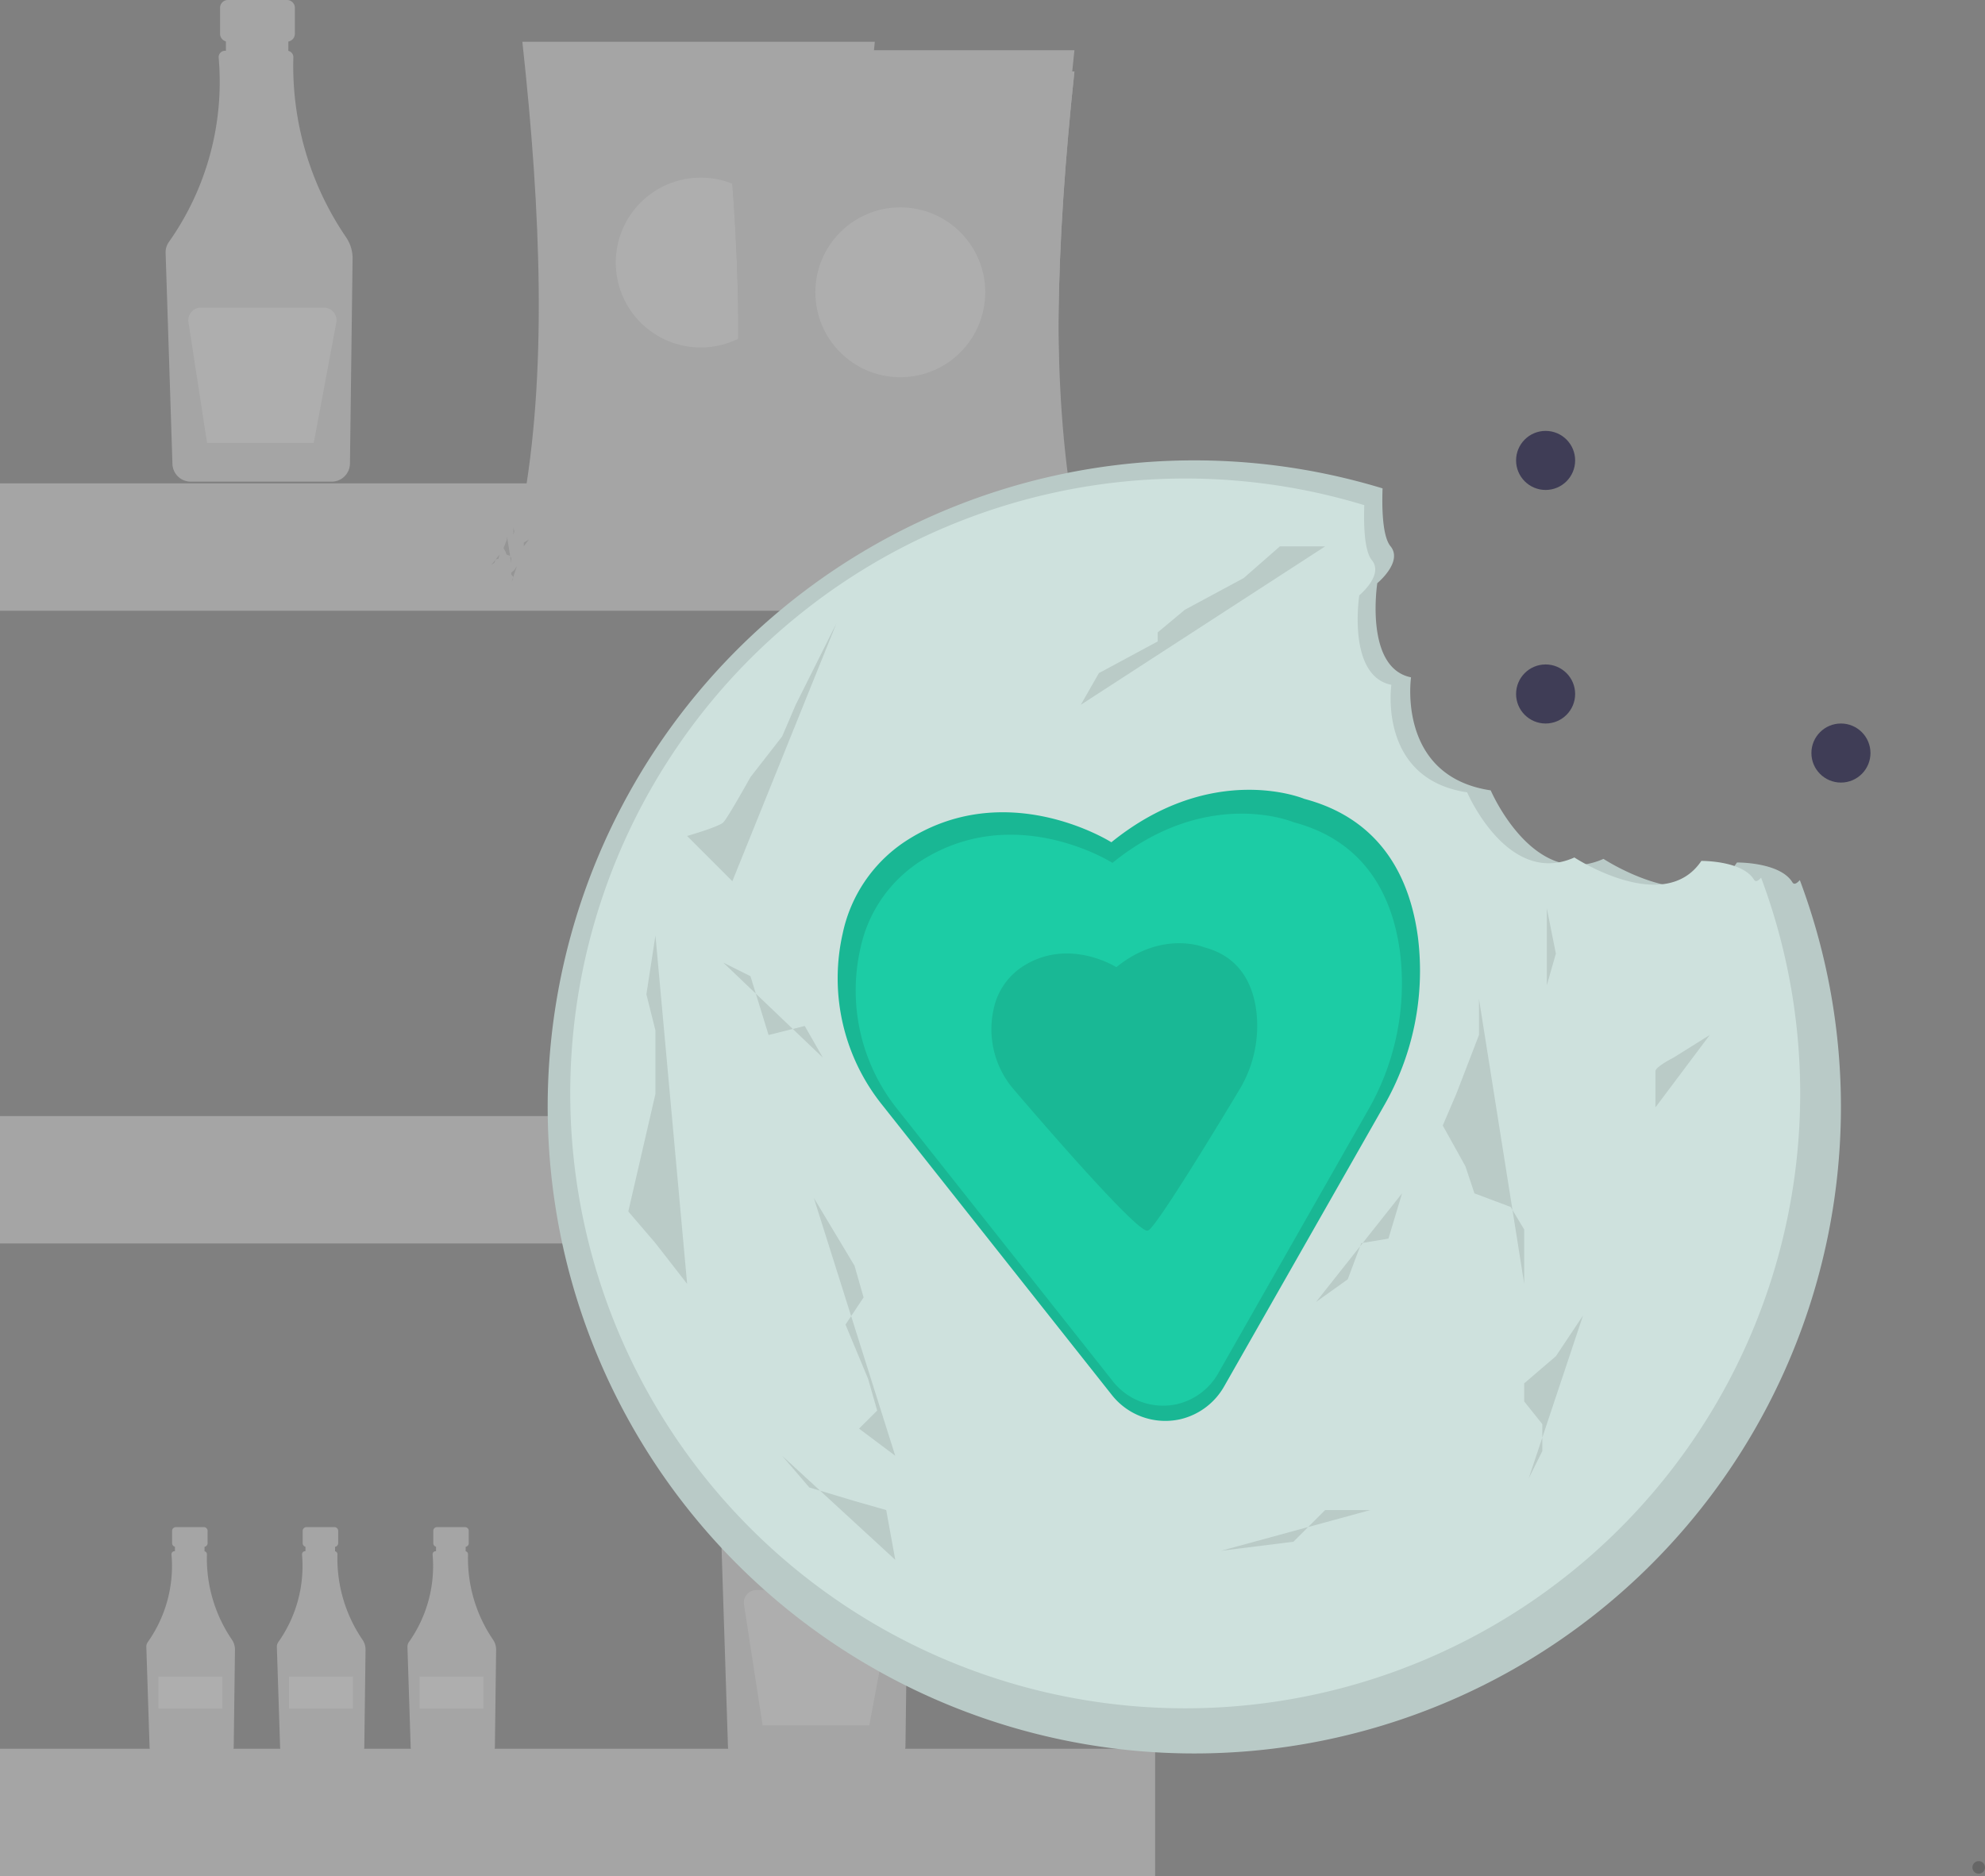
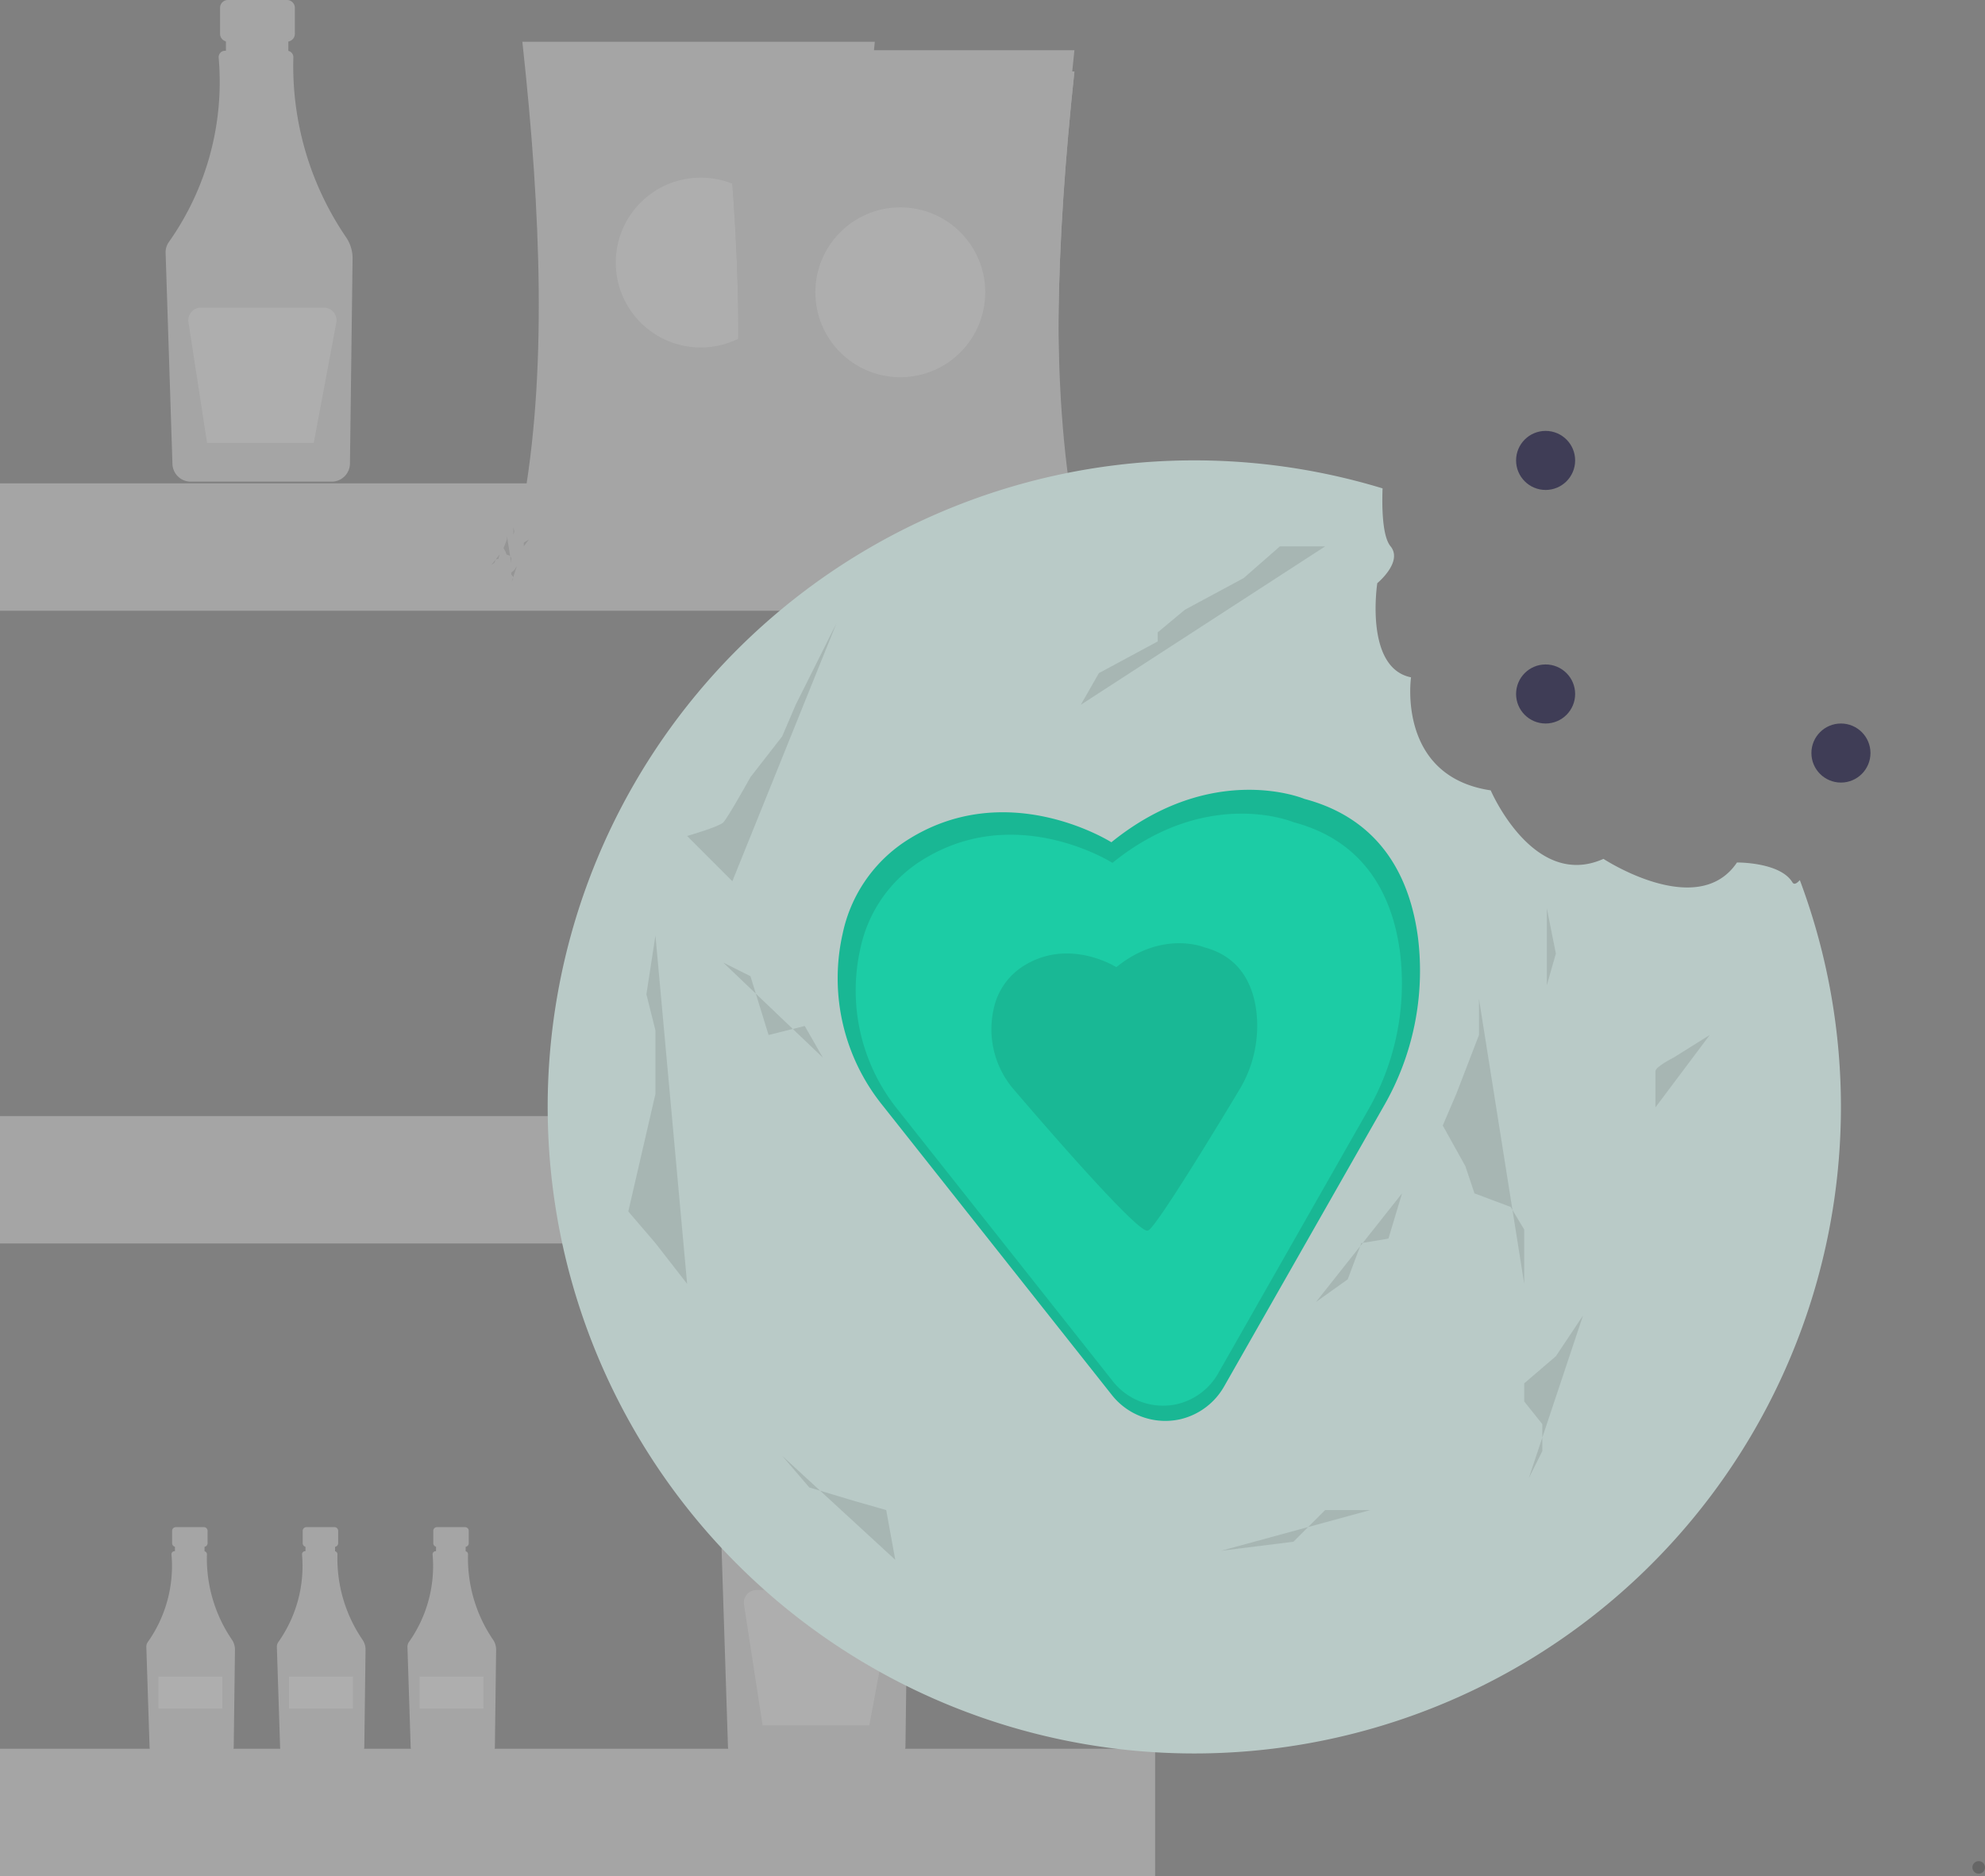
<svg xmlns="http://www.w3.org/2000/svg" width="288.171" height="272.4" viewBox="0 0 288.171 272.4">
  <rect x="0" y="0" width="288.171" height="272.4" fill="#808080" stroke="none" />
  <g id="Group_73826" data-name="Group 73826" transform="translate(-127.557 -1927.925)">
    <g id="Group_73785" data-name="Group 73785" transform="translate(127.557 1927.925)">
      <path id="Path_10911" data-name="Path 10911" d="M480.6,272.339h-8.584a1.138,1.138,0,0,0-1.138,1.138v3.768a1.138,1.138,0,0,0,1.138,1.138h1.423v5.646h5.739v-5.646H480.6a1.138,1.138,0,0,0,1.138-1.138v-3.768A1.138,1.138,0,0,0,480.6,272.339Z" transform="translate(-343.371 -180.477)" fill="#e6e6e6" />
      <g id="Group_73784" data-name="Group 73784" transform="translate(0 0)" opacity="0.36">
        <path id="Path_10801" data-name="Path 10801" d="M153.965,221.958l1-.125.439-.439h.627" transform="translate(-32.507 -136.491)" opacity="0.1" />
        <path id="Path_10908" data-name="Path 10908" d="M329.328,126.923h-8.584a1.138,1.138,0,0,0-1.138,1.138v3.768a1.138,1.138,0,0,0,1.138,1.138h1.423v5.646h5.739v-5.646h1.423a1.138,1.138,0,0,0,1.138-1.138v-3.768A1.138,1.138,0,0,0,329.328,126.923Z" transform="translate(-287.659 -126.923)" fill="#e6e6e6" />
        <path id="Path_10909" data-name="Path 10909" d="M333.319,164.766a44.134,44.134,0,0,1-7.678-26.166.931.931,0,0,0-.727-.929v-1.628h-9.066v1.605h-.125a.93.93,0,0,0-.929.931c0,.023,0,.045,0,.068a40.277,40.277,0,0,1-7.236,26.786,2.564,2.564,0,0,0-.464,1.554l.991,30.665a2.655,2.655,0,0,0,2.632,2.562h20.507a2.655,2.655,0,0,0,2.633-2.607l.382-29.773a5.373,5.373,0,0,0-.924-3.068Z" transform="translate(-283.052 -130.282)" fill="#e6e6e6" />
        <path id="Path_10910" data-name="Path 10910" d="M331.994,197.635h-17.85a1.833,1.833,0,0,0-1.811,2.111l2.7,17.532h15.488l3.276-17.473a1.833,1.833,0,0,0-1.8-2.17Z" transform="translate(-284.973 -152.965)" fill="#fff" />
        <path id="Path_10912" data-name="Path 10912" d="M484.591,310.182a44.134,44.134,0,0,1-7.678-26.166.931.931,0,0,0-.727-.929v-1.628H467.12v1.605H467a.93.93,0,0,0-.929.931q0,.034,0,.068a40.277,40.277,0,0,1-7.236,26.786,2.563,2.563,0,0,0-.464,1.554l.991,30.665a2.655,2.655,0,0,0,2.632,2.562H482.5a2.655,2.655,0,0,0,2.633-2.607l.382-29.773A5.373,5.373,0,0,0,484.591,310.182Z" transform="translate(-338.763 -183.836)" fill="#e6e6e6" />
        <path id="Path_10913" data-name="Path 10913" d="M483.266,343.051H465.417a1.833,1.833,0,0,0-1.811,2.111l2.7,17.532h15.488l3.276-17.473a1.832,1.832,0,0,0-1.8-2.17Z" transform="translate(-340.684 -206.519)" fill="#fff" />
        <path id="Path_10914" data-name="Path 10914" d="M313.2,477.914h-4.072a.54.54,0,0,0-.54.54v1.787a.54.54,0,0,0,.54.54h.675v2.678h2.723v-2.678h.675a.54.54,0,0,0,.54-.54v-1.787a.54.54,0,0,0-.54-.54Z" transform="translate(-283.603 -256.188)" fill="#e6e6e6" />
        <path id="Path_10915" data-name="Path 10915" d="M315.1,495.864a20.935,20.935,0,0,1-3.642-12.412.441.441,0,0,0-.345-.441v-.772h-4.3V483h-.059a.441.441,0,0,0-.441.442c0,.011,0,.021,0,.032a19.105,19.105,0,0,1-3.432,12.706,1.216,1.216,0,0,0-.22.737l.47,14.546a1.259,1.259,0,0,0,1.248,1.215H314.1a1.26,1.26,0,0,0,1.249-1.237l.181-14.123A2.549,2.549,0,0,0,315.1,495.864Z" transform="translate(-281.418 -257.78)" fill="#e6e6e6" />
        <rect id="Rectangle_137733" data-name="Rectangle 137733" width="9.281" height="4.641" transform="translate(22.998 243.43)" fill="#fff" />
        <path id="Path_10916" data-name="Path 10916" d="M343.209,477.914h-4.072a.54.54,0,0,0-.54.54v1.787a.54.54,0,0,0,.54.54h.675v2.678h2.722v-2.678h.675a.54.54,0,0,0,.54-.54v-1.787a.54.54,0,0,0-.54-.54Z" transform="translate(-294.654 -256.188)" fill="#e6e6e6" />
        <path id="Path_10917" data-name="Path 10917" d="M345.1,495.864a20.935,20.935,0,0,1-3.642-12.412.441.441,0,0,0-.345-.441v-.772h-4.3V483h-.059a.441.441,0,0,0-.441.442c0,.011,0,.021,0,.032a19.105,19.105,0,0,1-3.432,12.706,1.216,1.216,0,0,0-.22.737l.47,14.546a1.259,1.259,0,0,0,1.248,1.215h9.727a1.26,1.26,0,0,0,1.249-1.237l.181-14.123A2.549,2.549,0,0,0,345.1,495.864Z" transform="translate(-292.468 -257.78)" fill="#e6e6e6" />
        <rect id="Rectangle_137734" data-name="Rectangle 137734" width="9.281" height="4.641" transform="translate(41.953 243.43)" fill="#fff" />
        <path id="Path_10918" data-name="Path 10918" d="M373.215,477.914h-4.071a.54.54,0,0,0-.54.54v1.787a.54.54,0,0,0,.54.54h.675v2.678h2.722v-2.678h.675a.54.54,0,0,0,.54-.54v-1.787A.54.54,0,0,0,373.215,477.914Z" transform="translate(-305.704 -256.188)" fill="#e6e6e6" />
        <path id="Path_10919" data-name="Path 10919" d="M375.108,495.864a20.935,20.935,0,0,1-3.642-12.412.441.441,0,0,0-.345-.441v-.772h-4.3V483h-.059a.441.441,0,0,0-.441.442c0,.011,0,.021,0,.032a19.105,19.105,0,0,1-3.432,12.706,1.216,1.216,0,0,0-.22.737l.47,14.546a1.259,1.259,0,0,0,1.248,1.215h9.727a1.26,1.26,0,0,0,1.249-1.237l.181-14.123A2.549,2.549,0,0,0,375.108,495.864Z" transform="translate(-303.519 -257.78)" fill="#e6e6e6" />
        <rect id="Rectangle_137735" data-name="Rectangle 137735" width="9.281" height="4.641" transform="translate(60.907 243.43)" fill="#fff" />
        <path id="Path_10920" data-name="Path 10920" d="M456.993,421.658h-8.584a1.138,1.138,0,0,0-1.138,1.138v3.768a1.138,1.138,0,0,0,1.138,1.138h1.423v5.646h5.739V427.7h1.423a1.138,1.138,0,0,0,1.138-1.138V422.8a1.138,1.138,0,0,0-1.138-1.138Z" transform="translate(-334.676 -235.47)" fill="#e6e6e6" />
        <path id="Path_10921" data-name="Path 10921" d="M460.984,459.5a44.133,44.133,0,0,1-7.678-26.166.931.931,0,0,0-.727-.929v-1.628h-9.066v1.606h-.125a.93.93,0,0,0-.929.931q0,.034,0,.068a40.277,40.277,0,0,1-7.236,26.786,2.564,2.564,0,0,0-.464,1.554l.991,30.665a2.655,2.655,0,0,0,2.632,2.562h20.506a2.656,2.656,0,0,0,2.633-2.607l.382-29.773A5.373,5.373,0,0,0,460.984,459.5Z" transform="translate(-330.07 -238.828)" fill="#e6e6e6" />
        <path id="Path_10922" data-name="Path 10922" d="M459.659,492.37H441.81A1.833,1.833,0,0,0,440,494.481l2.7,17.532h15.488l3.276-17.473a1.833,1.833,0,0,0-1.8-2.17Z" transform="translate(-331.99 -261.511)" fill="#fff" />
        <path id="Path_10923" data-name="Path 10923" d="M440.247,204.338H389.076c3.578-19.342,2.754-42.7,0-67.817h51.171C437.566,161.639,436.765,185,440.247,204.338Z" transform="translate(-313.244 -130.458)" fill="#e6e6e6" />
        <ellipse id="Ellipse_9566" data-name="Ellipse 9566" cx="12.33" cy="12.33" rx="12.33" ry="12.33" transform="translate(89.396 25.792)" fill="#fff" />
        <path id="Path_10925" data-name="Path 10925" d="M486.116,211.17H434.945c3.578-19.342,2.754-42.7,0-67.817h51.171C483.435,168.471,482.634,191.828,486.116,211.17Z" transform="translate(-330.137 -132.974)" fill="#e6e6e6" />
        <ellipse id="Ellipse_9568" data-name="Ellipse 9568" cx="12.33" cy="12.33" rx="12.33" ry="12.33" transform="translate(118.371 30.108)" fill="#fff" />
        <path id="Path_10926" data-name="Path 10926" d="M486.116,206.29H434.945c3.578-19.342,2.754-42.7,0-67.817h51.171C483.435,163.591,482.634,186.948,486.116,206.29Z" transform="translate(-330.137 -131.177)" fill="#e6e6e6" />
        <ellipse id="Ellipse_9569" data-name="Ellipse 9569" cx="12.33" cy="12.33" rx="12.33" ry="12.33" transform="translate(118.371 27.025)" fill="#fff" />
        <path id="Path_10927" data-name="Path 10927" d="M486.116,211.17H434.945c3.578-19.342,2.754-42.7,0-67.817h51.171C483.435,168.471,482.634,191.828,486.116,211.17Z" transform="translate(-330.137 -132.974)" fill="#e6e6e6" />
        <ellipse id="Ellipse_9570" data-name="Ellipse 9570" cx="12.33" cy="12.33" rx="12.33" ry="12.33" transform="translate(118.371 30.108)" fill="#fff" />
        <rect id="Rectangle_137736" data-name="Rectangle 137736" width="167.693" height="18.496" transform="translate(0 70.181)" fill="#e6e6e6" />
        <rect id="Rectangle_137737" data-name="Rectangle 137737" width="167.693" height="18.496" transform="translate(0 162.043)" fill="#e6e6e6" />
        <rect id="Rectangle_137738" data-name="Rectangle 137738" width="167.693" height="18.496" transform="translate(0 253.904)" fill="#e6e6e6" />
      </g>
    </g>
    <ellipse id="Ellipse_9495" data-name="Ellipse 9495" cx="4.287" cy="4.287" rx="4.287" ry="4.287" transform="translate(347.653 1990.488)" fill="#3f3d56" />
    <ellipse id="Ellipse_9496" data-name="Ellipse 9496" cx="4.287" cy="4.287" rx="4.287" ry="4.287" transform="translate(347.653 2024.398)" fill="#3f3d56" />
    <ellipse id="Ellipse_9497" data-name="Ellipse 9497" cx="4.287" cy="4.287" rx="4.287" ry="4.287" transform="translate(390.527 2032.973)" fill="#3f3d56" />
    <path id="Path_10747" data-name="Path 10747" d="M553.82,347.794c-1.79-2.953-8.045-2.877-8.045-2.877-5.694,8.46-19.382-.527-19.382-.527-10.166,4.548-16.369-9.946-16.369-9.946-13.679-2.045-11.566-16.412-11.566-16.412-6.806-1.366-4.9-13.671-4.9-13.671s3.776-3.1,1.918-5.363c-1.181-1.44-1.255-5.574-1.152-8.4A93.873,93.873,0,1,0,554.9,347.471C554.419,348.015,554.045,348.164,553.82,347.794Z" transform="translate(-166.054 1708.235)" fill="#b9cac7" />
-     <path id="Path_10749" data-name="Path 10749" d="M553.395,351.537c-1.7-2.809-7.651-2.736-7.651-2.736-5.415,8.046-18.433-.5-18.433-.5-9.668,4.326-15.568-9.459-15.568-9.459-13.009-1.945-11-15.608-11-15.608-6.472-1.3-4.656-13-4.656-13s3.591-2.946,1.824-5.1c-1.124-1.37-1.193-5.3-1.1-7.986a89.278,89.278,0,1,0,57.606,54.084C553.964,351.747,553.608,351.889,553.395,351.537Z" transform="translate(-171.195 1704.122)" fill="#cee1dd" />
    <path id="Path_10750" data-name="Path 10750" d="M521.01,416.848s-15.406-9.8-30.111,0a21.269,21.269,0,0,0-8.891,13.227,29.381,29.381,0,0,0,5.768,24.954l33.267,42.022a9.889,9.889,0,0,0,9.861,3.593l.217-.05a9.916,9.916,0,0,0,6.269-4.76l23.136-40.63a39.349,39.349,0,0,0,5-24.475c-1.085-8.356-5.1-17.164-16.506-20.183C549.02,410.546,535.715,404.944,521.01,416.848Z" transform="translate(-232.11 1633.367)" fill="#19b794" />
    <path id="Path_10752" data-name="Path 10752" d="M525.267,423.657s-14.451-9.2-28.246,0a19.952,19.952,0,0,0-8.341,12.408,27.561,27.561,0,0,0,5.411,23.408L525.3,498.893a9.277,9.277,0,0,0,9.25,3.371l.2-.047a9.3,9.3,0,0,0,5.881-4.465l21.7-38.113a36.912,36.912,0,0,0,4.689-22.96c-1.018-7.838-4.782-16.1-15.483-18.933C551.543,417.745,539.062,412.49,525.267,423.657Z" transform="translate(-236.212 1629.55)" fill="#1ccca5" />
    <path id="Path_10753" data-name="Path 10753" d="M556.715,469.86s-7.031-4.474-13.742,0a9.707,9.707,0,0,0-4.058,6.037,13.409,13.409,0,0,0,2.633,11.389s18,21.2,19.684,20.819l.1-.023c1.213-.291,13.421-20.716,13.421-20.716a17.958,17.958,0,0,0,2.281-11.17c-.5-3.814-2.326-7.833-7.533-9.212C569.5,466.983,563.426,464.427,556.715,469.86Z" transform="translate(-267.096 1598.49)" opacity="0.1" />
-     <path id="Path_10754" data-name="Path 10754" d="M277.434,449.785l1.971,3.285,3.941,6.569,1.314,4.6-2.627,3.941,3.284,7.883,1.314,4.6L284,483.286l5.255,3.941" transform="translate(-31.732 1652.063)" opacity="0.1" />
    <path id="Path_10755" data-name="Path 10755" d="M516.947,375.631v5.255l-3.285,8.539-1.971,4.6,3.285,5.912,1.314,3.941,5.255,1.971,1.971,3.285v7.882" transform="translate(-174.683 1697.313)" opacity="0.1" />
    <path id="Path_10756" data-name="Path 10756" d="M793.785,500.574l-5.255,3.284s-2.628,1.314-2.628,1.971v5.255" transform="translate(-418.019 1577.626)" opacity="0.1" />
    <path id="Path_10757" data-name="Path 10757" d="M550.455,341.925l1.313,6.569-1.313,4.6" transform="translate(-198.338 1717.882)" opacity="0.1" />
    <path id="Path_10758" data-name="Path 10758" d="M550.567,493.6l-3.941,5.912-4.6,3.941v2.628l2.627,3.285v3.941l-1.971,3.941" transform="translate(-193.195 1625.323)" opacity="0.1" />
    <path id="Path_10759" data-name="Path 10759" d="M412.339,207.1H405.77l-5.255,4.6-8.539,4.6-3.941,3.285v1.314l-8.539,4.6-2.627,4.6" transform="translate(-92.408 1800.156)" opacity="0.1" />
    <path id="Path_10760" data-name="Path 10760" d="M446.922,347.211l-5.912,11.824-1.971,4.6-4.6,5.912s-3.284,5.912-3.941,6.569-5.255,1.971-5.255,1.971l6.569,6.569" transform="translate(-197.936 1671.213)" opacity="0.1" />
    <path id="Path_10761" data-name="Path 10761" d="M212.277,352.037l-1.314,8.539,1.314,5.255v9.2l-3.941,17.079,3.941,4.6,4.6,5.912" transform="translate(10.434 1711.711)" opacity="0.1" />
    <path id="Path_10762" data-name="Path 10762" d="M243.727,362.149l3.941,1.971,2.627,8.539,5.255-1.314,2.627,4.6" transform="translate(-11.163 1705.541)" opacity="0.1" />
    <path id="Path_10763" data-name="Path 10763" d="M429.112,571.984l10.51-1.314,4.6-4.6h6.569" transform="translate(-124.29 1581.101)" opacity="0.1" />
    <path id="Path_10764" data-name="Path 10764" d="M265.636,545.848l3.941,4.6,6.569,1.971,4.6,1.314,1.314,7.226" transform="translate(-24.533 1593.442)" opacity="0.1" />
    <path id="Path_10765" data-name="Path 10765" d="M464.5,463.865l4.6-3.285,1.971-5.255,3.941-.657,1.97-6.569" transform="translate(-145.887 1653.091)" opacity="0.1" />
    <path id="Path_10793" data-name="Path 10793" d="M162.348,203.219v.5l-.313.815-.188.438.313.564.126.376.5.188.188.314v.752" transform="translate(38.804 1802.525)" opacity="0.1" />
    <path id="Path_10794" data-name="Path 10794" d="M365.158,315.966l-.5.313s-.251.125-.251.188v.5" transform="translate(-160.81 1690.279)" opacity="0.1" />
    <path id="Path_10795" data-name="Path 10795" d="M165.545,200l.125.627-.125.439" transform="translate(36.546 1804.488)" opacity="0.1" />
    <path id="Path_10796" data-name="Path 10796" d="M165.556,214.478l-.376.564-.439.376v.251l.251.313v.376l-.188.376" transform="translate(37.037 1795.654)" opacity="0.1" />
    <path id="Path_10803" data-name="Path 10803" d="M157.343,211.64l.439-.313.188-.5.376-.063.188-.627" transform="translate(41.551 1798.304)" opacity="0.1" />
    <ellipse id="Ellipse_9564" data-name="Ellipse 9564" cx="0.916" cy="0.916" rx="0.916" ry="0.916" transform="translate(413.896 2198.141)" opacity="0.2" />
  </g>
</svg>